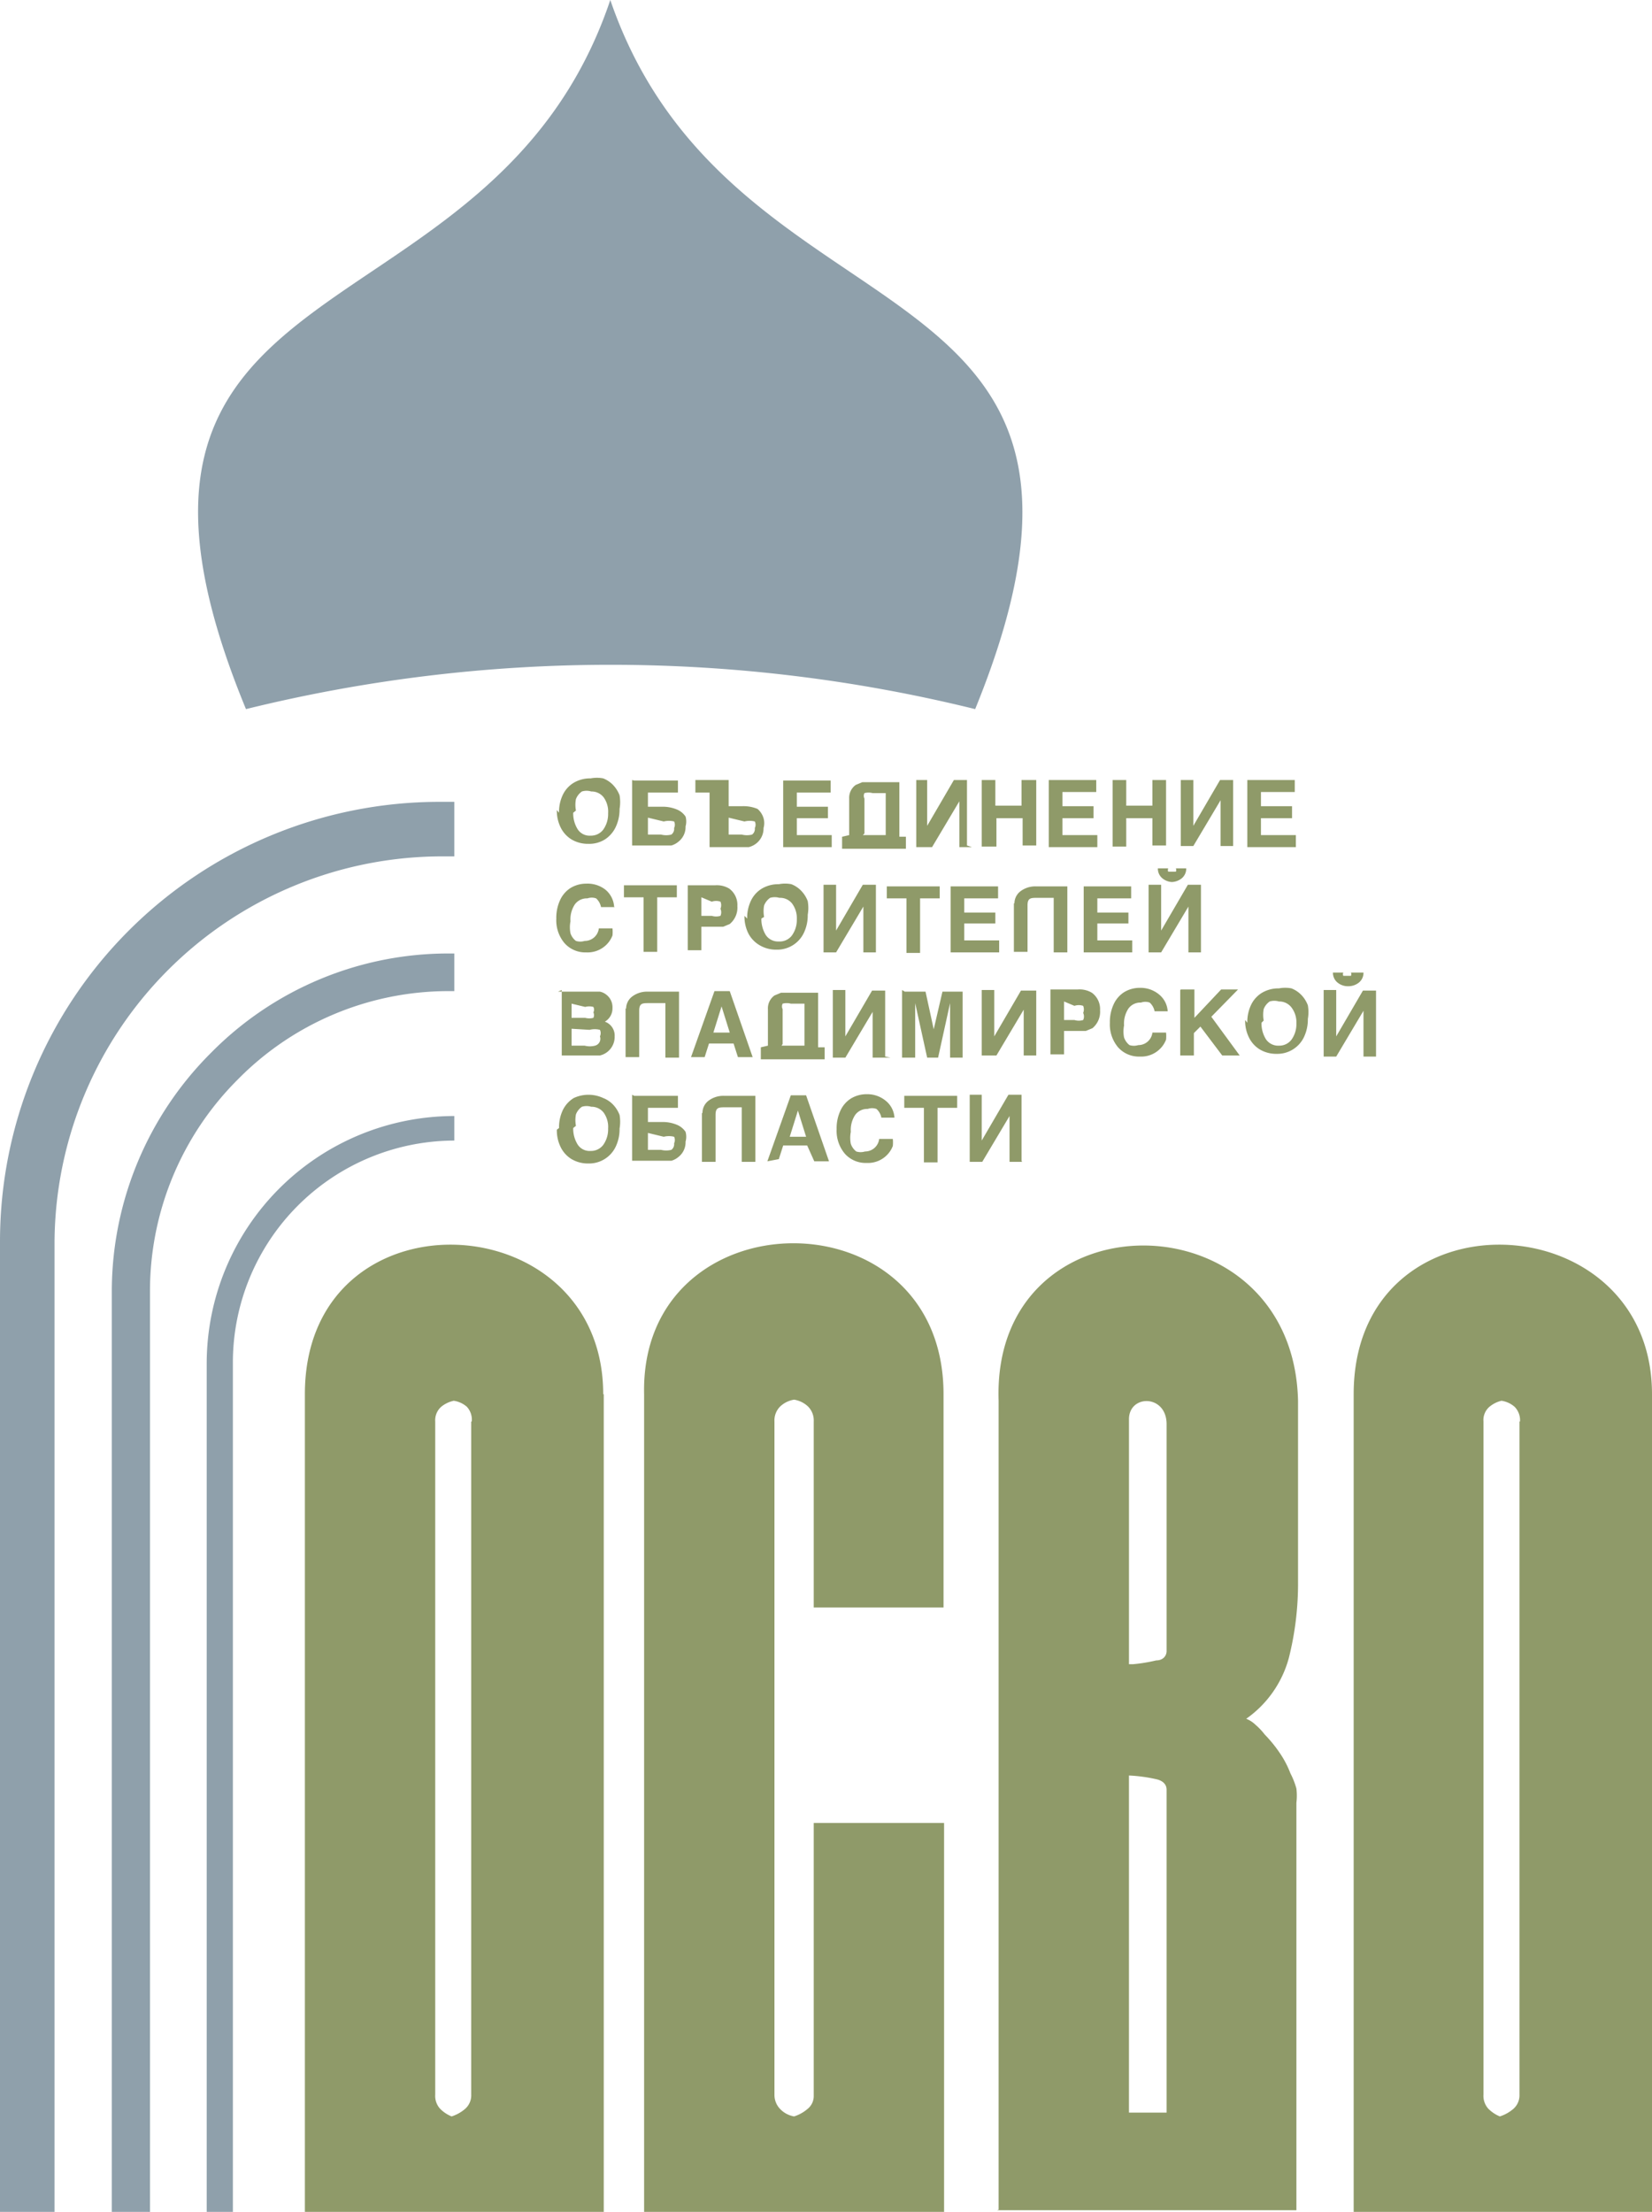
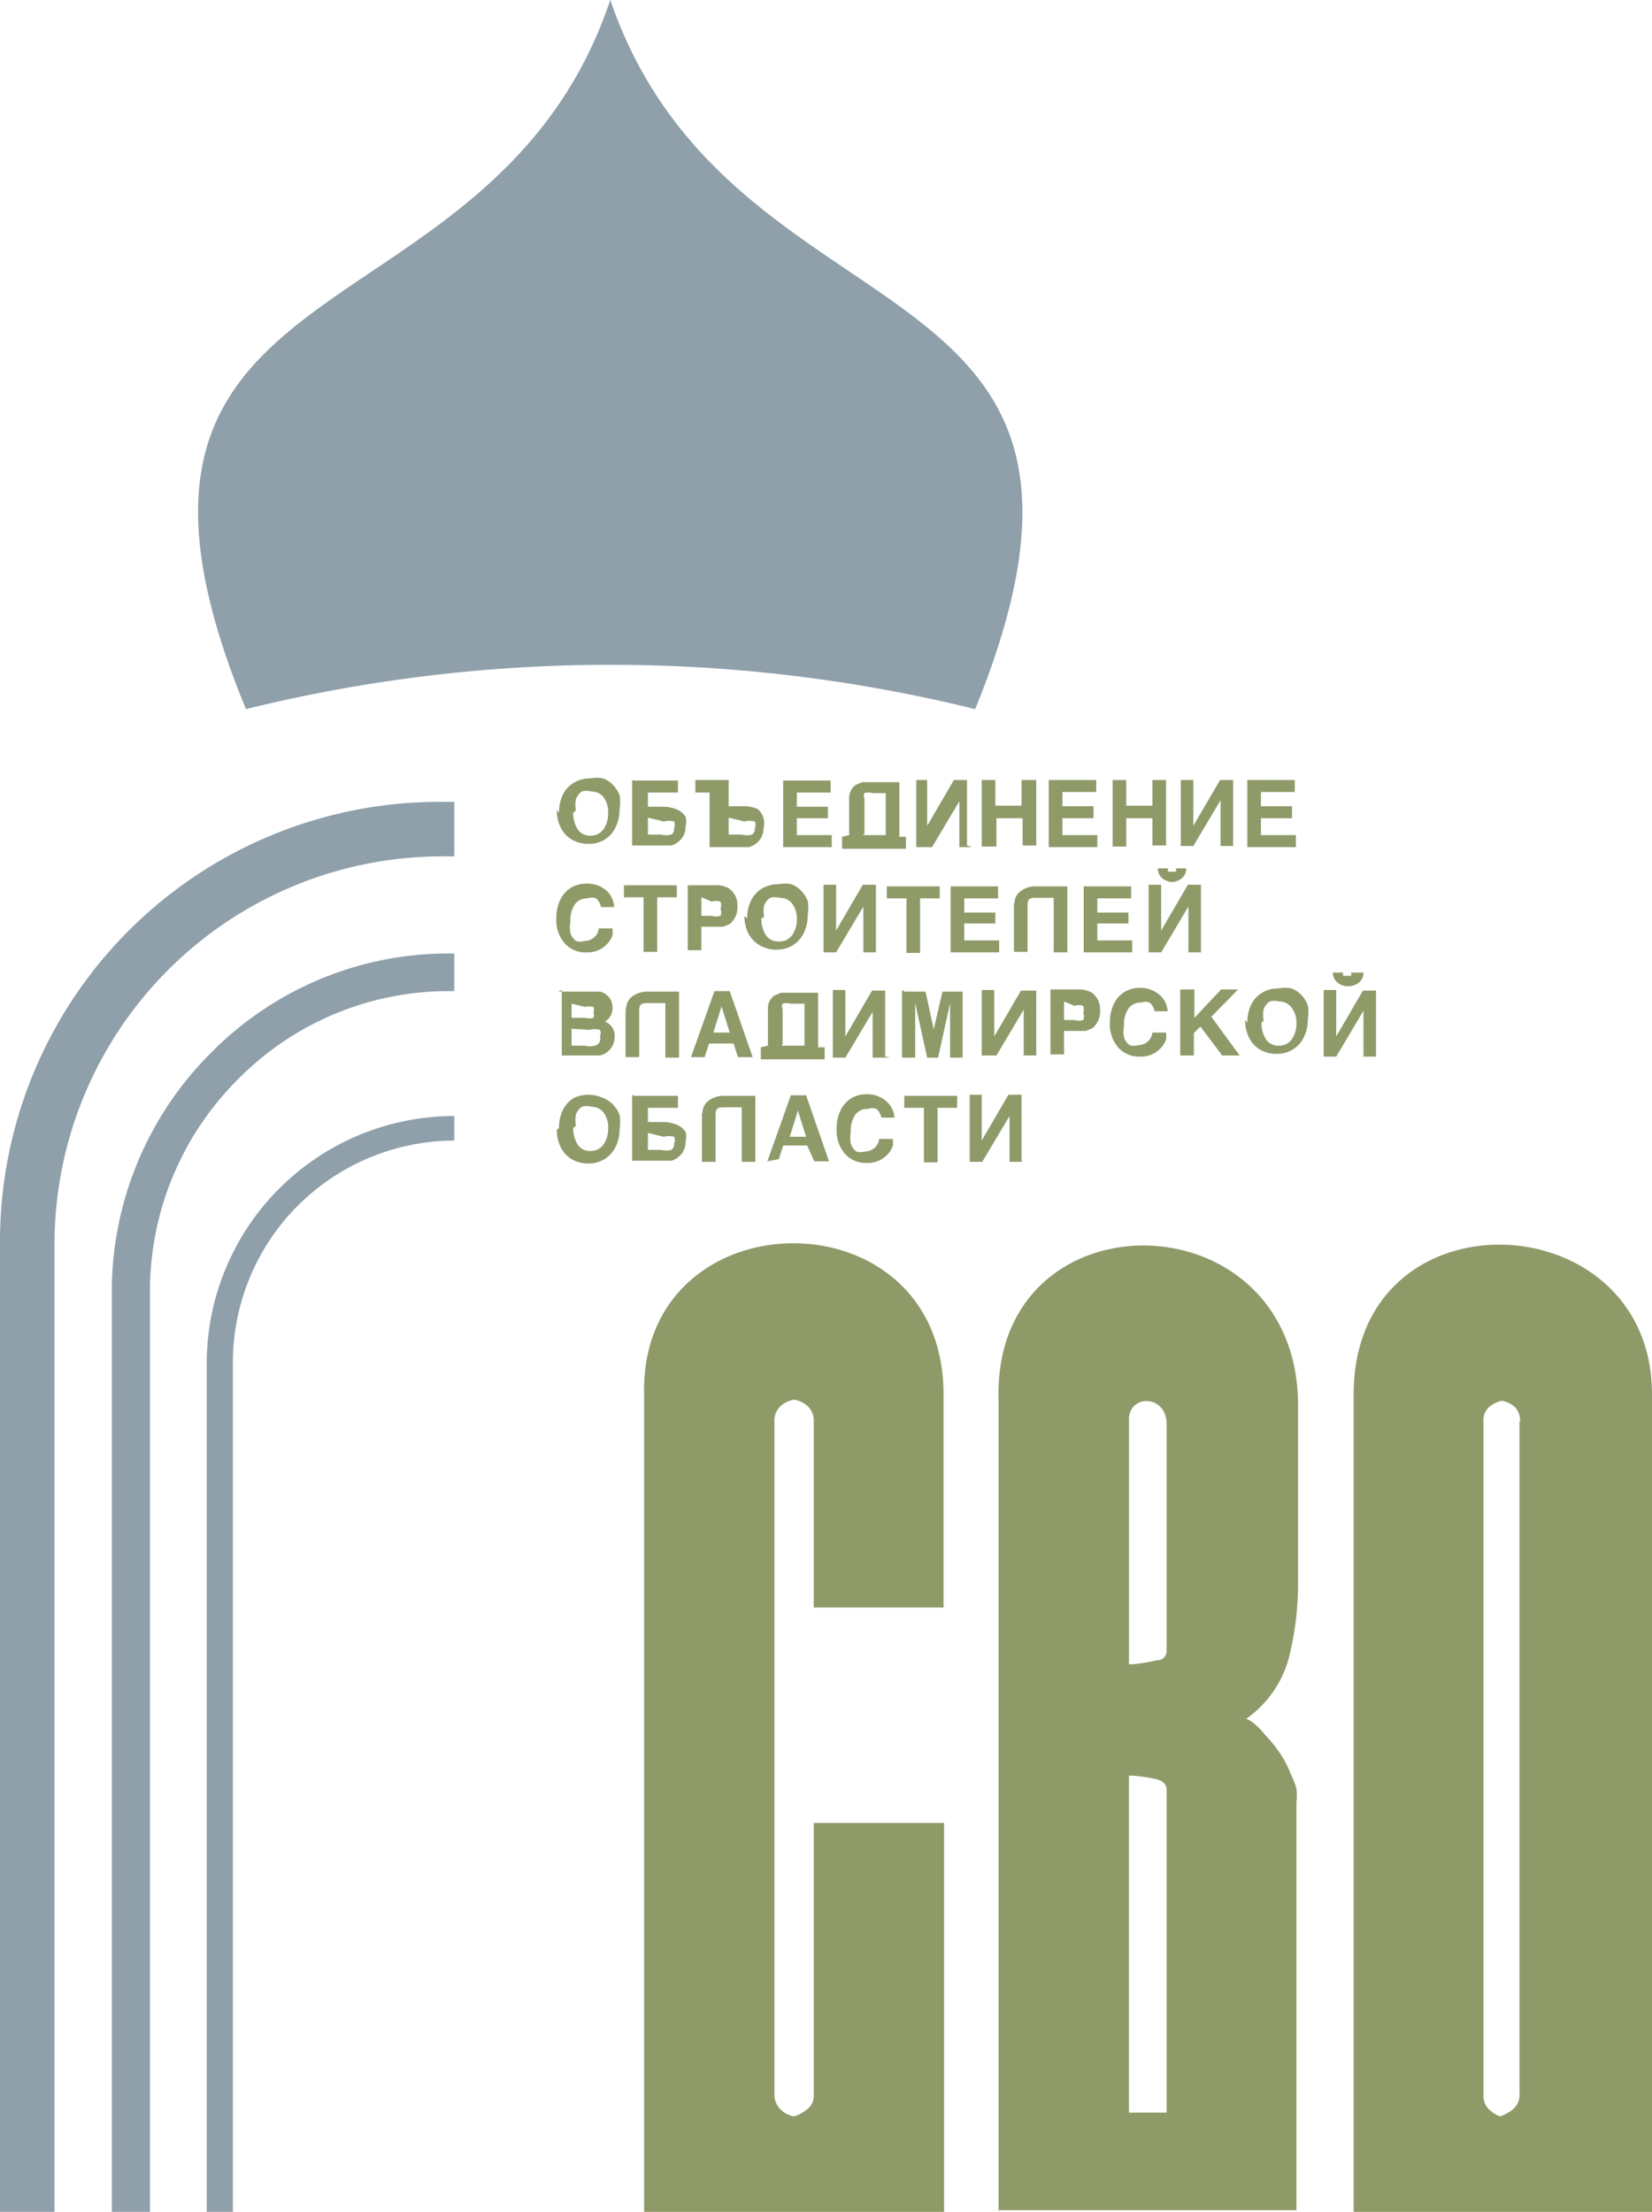
<svg xmlns="http://www.w3.org/2000/svg" viewBox="0 0 30.29 40.55">
  <defs>
    <style>.cls-1{fill:#8f9a69;}.cls-2,.cls-3{fill:#8fa0ab;}.cls-3{fill-rule:evenodd;}</style>
  </defs>
  <title>Ресурс 2</title>
  <g id="Слой_2" data-name="Слой 2">
-     <path class="cls-1" d="M11.07,25.56v15H5.59v-15c0-3.77,5.47-3.54,5.47,0Zm-2.42.5a.35.35,0,0,0-.09-.27.47.47,0,0,0-.24-.11.54.54,0,0,0-.23.11.33.33,0,0,0-.11.27V38.4a.35.35,0,0,0,.09.26.63.63,0,0,0,.21.14.71.71,0,0,0,.25-.14.33.33,0,0,0,.11-.26V26.06Z" />
    <path class="cls-1" d="M11.81,25.56c-.08-3.65,5.49-3.73,5.49,0v3.91H14.92V26.06a.36.36,0,0,0-.11-.28.48.48,0,0,0-.25-.12.48.48,0,0,0-.25.12.36.36,0,0,0-.11.28V38.4a.37.37,0,0,0,.11.27.46.46,0,0,0,.25.13.71.71,0,0,0,.25-.14.3.3,0,0,0,.11-.24v-5h2.39v7.14H11.81v-15Z" />
    <path class="cls-1" d="M18.31,40.51V25.68c-.13-3.81,5.4-3.78,5.49,0V29a5.57,5.57,0,0,1-.17,1.4,2,2,0,0,1-.78,1.11.52.52,0,0,1,.17.11,1.18,1.18,0,0,1,.17.18,2.37,2.37,0,0,1,.27.33,1.77,1.77,0,0,1,.2.38,1.4,1.4,0,0,1,.11.28,1.09,1.09,0,0,1,0,.26v7.47l-5.49,0Zm2.39-1.78h.69V32.81c0-.09-.06-.16-.18-.19a2.88,2.88,0,0,0-.51-.07v6.18Zm.69-12.62c0-.55-.69-.55-.69-.09v4.49h.07a3,3,0,0,0,.43-.07c.13,0,.19-.09.19-.17V26.11Z" />
    <path class="cls-2" d="M8.33,20.91h0A4.07,4.07,0,0,0,4.27,25h0V40.55H3.79V25h0a4.54,4.54,0,0,1,4.54-4.54h0v.48Z" />
    <path class="cls-2" d="M8.33,18.17H8.2a5.42,5.42,0,0,0-3.84,1.62,5.48,5.48,0,0,0-1.61,3.86h0V40.55h-.7V23.65h0A6.18,6.18,0,0,1,3.87,19.3,6.11,6.11,0,0,1,8.2,17.48h.13v.7Z" />
    <path class="cls-2" d="M1,22.76V40.55H0V22.76H0A8.06,8.06,0,0,1,8.06,14.7h.27v1H8.06A7.11,7.11,0,0,0,1,22.76H1Z" />
    <path class="cls-1" d="M30.29,25.56c0,4.45,0,10.54,0,15H24.82v-15c0-3.77,5.47-3.54,5.47,0Zm-2.42.5a.35.35,0,0,0-.1-.27.47.47,0,0,0-.24-.11.54.54,0,0,0-.22.11.32.32,0,0,0-.11.27V38.4a.35.35,0,0,0,.09.26.64.64,0,0,0,.21.14.71.71,0,0,0,.25-.14.33.33,0,0,0,.11-.26V26.06Z" />
    <path class="cls-1" d="M10.25,14.9a.73.73,0,0,1,.07-.33.52.52,0,0,1,.2-.22.59.59,0,0,1,.31-.08.61.61,0,0,1,.23,0,.51.51,0,0,1,.18.12.57.57,0,0,1,.12.19.73.73,0,0,1,0,.25.75.75,0,0,1-.07.33.55.55,0,0,1-.2.23.54.54,0,0,1-.3.08.59.59,0,0,1-.31-.08.53.53,0,0,1-.2-.22.69.69,0,0,1-.07-.32Zm.26,0a.55.55,0,0,0,.08.3.26.26,0,0,0,.24.12.28.28,0,0,0,.23-.11.49.49,0,0,0,.09-.3.45.45,0,0,0-.08-.29.28.28,0,0,0-.23-.11.29.29,0,0,0-.17,0,.3.3,0,0,0-.11.14.56.56,0,0,0,0,.21Zm1.12-.59h.8v.22h-.55v.26h.25a.67.67,0,0,1,.28.05.35.35,0,0,1,.16.13.33.33,0,0,1,0,.18.34.34,0,0,1-.13.28.35.35,0,0,1-.13.07l-.2,0h-.52V14.3Zm.25.68v.31h.24a.38.38,0,0,0,.19,0,.13.13,0,0,0,.05-.12.14.14,0,0,0,0-.12.39.39,0,0,0-.19,0Zm1.23-.46h-.36V14.3h.61v.48h.25a.66.66,0,0,1,.28.05A.36.36,0,0,1,14,15a.33.33,0,0,1,0,.18.35.35,0,0,1-.13.28.37.37,0,0,1-.14.07l-.2,0h-.52v-1Zm.25.46v.31h.24a.38.38,0,0,0,.19,0,.13.13,0,0,0,.05-.12.14.14,0,0,0,0-.12.39.39,0,0,0-.19,0Zm1-.68h.87v.22h-.62v.26h.57V15h-.57v.31h.64v.22h-.89V14.3Zm1.21,1v-.67a.29.29,0,0,1,.12-.25l.12-.05h.68v1h.12v.22H15.44v-.22Zm.25,0h.42v-.77H16a.29.29,0,0,0-.15,0,.11.11,0,0,0,0,.1v.64Zm2,.22h-.23v-.84l-.5.84H16.8V14.3H17v.84l.49-.84h.24V15.5ZM18,14.3h.25v.47h.48V14.3H19V15.5h-.25V15h-.48v.52H18V14.3Zm1.23,0h.87v.22h-.62v.26h.57V15h-.57v.31h.64v.22h-.89V14.3Zm1.17,0h.25v.47h.48V14.3h.25V15.5h-.25V15h-.48v.52h-.25V14.3Zm2.21,1.21h-.23v-.84l-.5.84h-.23V14.3h.23v.84l.49-.84h.24V15.5Zm.26-1.21h.87v.22h-.62v.26h.57V15h-.57v.31h.64v.22h-.89V14.3Zm-11.6,2.33h-.25a.29.29,0,0,0-.09-.16.24.24,0,0,0-.16,0,.27.27,0,0,0-.23.11.5.5,0,0,0-.08.31.56.56,0,0,0,0,.22.29.29,0,0,0,.1.14.27.27,0,0,0,.16,0,.26.26,0,0,0,.26-.23h.25a.65.65,0,0,1,0,.13.51.51,0,0,1-.06.11.49.49,0,0,1-.42.2.51.51,0,0,1-.4-.17.65.65,0,0,1-.15-.45.77.77,0,0,1,.07-.34.52.52,0,0,1,.19-.22.55.55,0,0,1,.29-.08.53.53,0,0,1,.35.11.44.44,0,0,1,.16.31Zm.14-.4h1v.22h-.36v1h-.25v-1h-.36v-.22Zm1.2,0h.5a.44.44,0,0,1,.26.06.37.37,0,0,1,.15.32.39.39,0,0,1-.14.33l-.12.05-.16,0h-.24v.43h-.25V16.22Zm.25.22v.34h.19a.27.27,0,0,0,.16,0,.16.16,0,0,0,0-.13.17.17,0,0,0,0-.13.25.25,0,0,0-.16,0Zm.84.39a.72.72,0,0,1,.07-.33.52.52,0,0,1,.2-.22.59.59,0,0,1,.31-.08.6.6,0,0,1,.23,0,.5.5,0,0,1,.18.12.55.55,0,0,1,.12.19.72.72,0,0,1,0,.25.74.74,0,0,1-.07.33.54.54,0,0,1-.5.31.59.59,0,0,1-.31-.08.54.54,0,0,1-.21-.22.7.7,0,0,1-.07-.32Zm.26,0a.56.56,0,0,0,.08.3.27.27,0,0,0,.24.12.28.28,0,0,0,.24-.11.49.49,0,0,0,.09-.3.45.45,0,0,0-.09-.29.28.28,0,0,0-.23-.1.3.3,0,0,0-.17,0,.31.31,0,0,0-.11.14.58.58,0,0,0,0,.21Zm2.1.62h-.23v-.84l-.5.84h-.23V16.22h.23v.84l.49-.84h.24v1.21Zm.17-1.21h1v.22h-.36v1h-.25v-1h-.36v-.22Zm1.2,0h.87v.22h-.62v.26h.57v.2h-.57v.31h.64v.22h-.89V16.22Zm1.17.31a.28.28,0,0,1,.11-.22.45.45,0,0,1,.29-.09h.57v1.21h-.25v-1h-.3c-.12,0-.18,0-.18.14v.85h-.25v-.89Zm1.27-.31h.87v.22h-.62v.26h.57v.2h-.57v.31h.64v.22h-.89V16.22Zm1.65-.08a.3.3,0,0,1-.21-.07.23.23,0,0,1-.08-.18h.19a.07.07,0,0,0,0,.06l.07,0,.07,0a.07.07,0,0,0,0-.06h.19a.23.23,0,0,1-.08.18.31.31,0,0,1-.21.07Zm.5,1.29h-.23v-.84l-.5.84h-.23V16.22h.23v.84l.49-.84h.24v1.21Zm-11.79.72H11a.27.27,0,0,1,.11.05.29.29,0,0,1,.12.25.28.28,0,0,1-.14.25.27.27,0,0,1,.18.27.35.35,0,0,1-.27.35l-.2,0H10.3V18.15Zm.25.22v.26h.25a.29.29,0,0,0,.15,0,.12.12,0,0,0,0-.1.11.11,0,0,0,0-.1.28.28,0,0,0-.15,0Zm0,.46v.31h.24a.38.38,0,0,0,.19,0A.13.13,0,0,0,11,19a.14.14,0,0,0,0-.12.38.38,0,0,0-.19,0Zm1-.37a.28.28,0,0,1,.11-.22.45.45,0,0,1,.29-.09h.57v1.21h-.25v-1h-.3c-.12,0-.18,0-.18.14v.85h-.25v-.89Zm1.19.89.43-1.21h.28l.42,1.21h-.27l-.08-.25H13l-.08.25Zm.41-.45h.3l-.15-.48-.15.48Zm1,.24v-.67a.29.29,0,0,1,.12-.25l.12-.05H15v1h.12v.22H13.95v-.22Zm.25,0h.42v-.77H14.5a.29.29,0,0,0-.15,0,.11.11,0,0,0,0,.1v.64Zm2,.22H16v-.84l-.5.84h-.23V18.15h.23V19l.49-.84h.24v1.21Zm.26-1.21h.38l.15.69,0,.1,0,.13,0-.23.16-.69h.37v1.21h-.23v-1l-.22,1H17l-.22-1v1h-.24V18.15ZM19,19.35h-.23v-.84l-.5.84H18V18.15h.23V19l.49-.84H19v1.21Zm.26-1.21h.5a.44.44,0,0,1,.26.06.37.37,0,0,1,.15.32.39.39,0,0,1-.14.33l-.12.05-.16,0h-.24v.43h-.25V18.15Zm.25.22v.34h.19a.27.27,0,0,0,.16,0,.15.15,0,0,0,0-.13.17.17,0,0,0,0-.13.25.25,0,0,0-.16,0Zm1.91.18h-.25a.29.29,0,0,0-.09-.16.24.24,0,0,0-.16,0,.27.27,0,0,0-.23.11.5.5,0,0,0-.08.31.57.57,0,0,0,0,.22.3.3,0,0,0,.1.14.27.27,0,0,0,.16,0,.26.26,0,0,0,.26-.23h.25a.65.65,0,0,1,0,.13.5.5,0,0,1-.06.11.49.49,0,0,1-.42.2.51.51,0,0,1-.4-.17.65.65,0,0,1-.15-.45.77.77,0,0,1,.07-.34.52.52,0,0,1,.19-.22.55.55,0,0,1,.29-.08.53.53,0,0,1,.35.12.43.43,0,0,1,.16.31Zm.23-.4h.25v.52l.49-.52h.31l-.49.5.52.71h-.32l-.4-.53-.12.12v.41h-.25V18.15Zm1.22.61a.73.73,0,0,1,.07-.33.52.52,0,0,1,.2-.22.59.59,0,0,1,.31-.08.6.6,0,0,1,.23,0,.51.51,0,0,1,.18.12.55.55,0,0,1,.12.19.73.73,0,0,1,0,.25.75.75,0,0,1-.07.33.54.54,0,0,1-.5.31.59.59,0,0,1-.31-.08.53.53,0,0,1-.2-.22.69.69,0,0,1-.07-.32Zm.26,0a.55.55,0,0,0,.08.3.27.27,0,0,0,.24.12.28.28,0,0,0,.23-.11.49.49,0,0,0,.09-.3.45.45,0,0,0-.09-.29.28.28,0,0,0-.23-.11.29.29,0,0,0-.17,0,.3.3,0,0,0-.11.14.58.58,0,0,0,0,.21Zm1.6-.67a.3.3,0,0,1-.21-.07.23.23,0,0,1-.08-.18h.19a.07.07,0,0,0,0,.06l.07,0,.07,0a.07.07,0,0,0,0-.06H25a.23.23,0,0,1-.08.18.31.31,0,0,1-.21.07Zm.5,1.29H25v-.84l-.5.84h-.23V18.15h.23V19l.49-.84h.24v1.21ZM10.25,20.68a.74.74,0,0,1,.07-.33.53.53,0,0,1,.2-.22.64.64,0,0,1,.54,0,.5.5,0,0,1,.18.12.57.57,0,0,1,.12.19.73.73,0,0,1,0,.25.74.74,0,0,1-.07.33.54.54,0,0,1-.5.31.59.59,0,0,1-.31-.08.53.53,0,0,1-.2-.22.69.69,0,0,1-.07-.32Zm.26,0a.55.55,0,0,0,.08.3.26.26,0,0,0,.24.12.28.28,0,0,0,.23-.11.49.49,0,0,0,.09-.3.45.45,0,0,0-.08-.29.28.28,0,0,0-.23-.11.29.29,0,0,0-.17,0,.3.3,0,0,0-.11.14.56.56,0,0,0,0,.21Zm1.12-.59h.8v.22h-.55v.26h.25a.67.67,0,0,1,.28.05.35.35,0,0,1,.16.13.33.33,0,0,1,0,.18.34.34,0,0,1-.13.28.35.35,0,0,1-.13.07l-.2,0h-.52V20.07Zm.25.68v.31h.24a.39.39,0,0,0,.19,0,.13.13,0,0,0,.05-.12.14.14,0,0,0,0-.12.39.39,0,0,0-.19,0Zm1-.37a.28.28,0,0,1,.11-.22.45.45,0,0,1,.29-.09h.57v1.21h-.25v-1h-.3c-.12,0-.18,0-.18.14v.86h-.25v-.89Zm1.19.89.43-1.21h.28l.42,1.21h-.27L14.8,21h-.44l-.08.25Zm.41-.45h.3l-.15-.48-.15.48Zm1.93-.35h-.25a.28.28,0,0,0-.09-.16.24.24,0,0,0-.16,0,.27.27,0,0,0-.23.11.5.5,0,0,0-.08.31.57.57,0,0,0,0,.22.3.3,0,0,0,.1.14.27.27,0,0,0,.16,0,.26.26,0,0,0,.26-.23h.25a.63.63,0,0,1,0,.13.51.51,0,0,1-.06.11.49.49,0,0,1-.42.2.51.51,0,0,1-.4-.17.65.65,0,0,1-.15-.45.76.76,0,0,1,.07-.34.52.52,0,0,1,.19-.22.55.55,0,0,1,.29-.08.53.53,0,0,1,.35.12.43.43,0,0,1,.16.31Zm.14-.4h1v.22h-.36v1h-.25v-1h-.36v-.22Zm2.19,1.21h-.23v-.84l-.5.84h-.23V20.07H18v.84l.49-.84h.24v1.21Z" />
    <path class="cls-3" d="M4.51,13C1,4.49,9,6.5,11.19,0c2.23,6.5,10.16,4.49,6.69,13A27.91,27.91,0,0,0,4.51,13Z" />
  </g>
</svg>